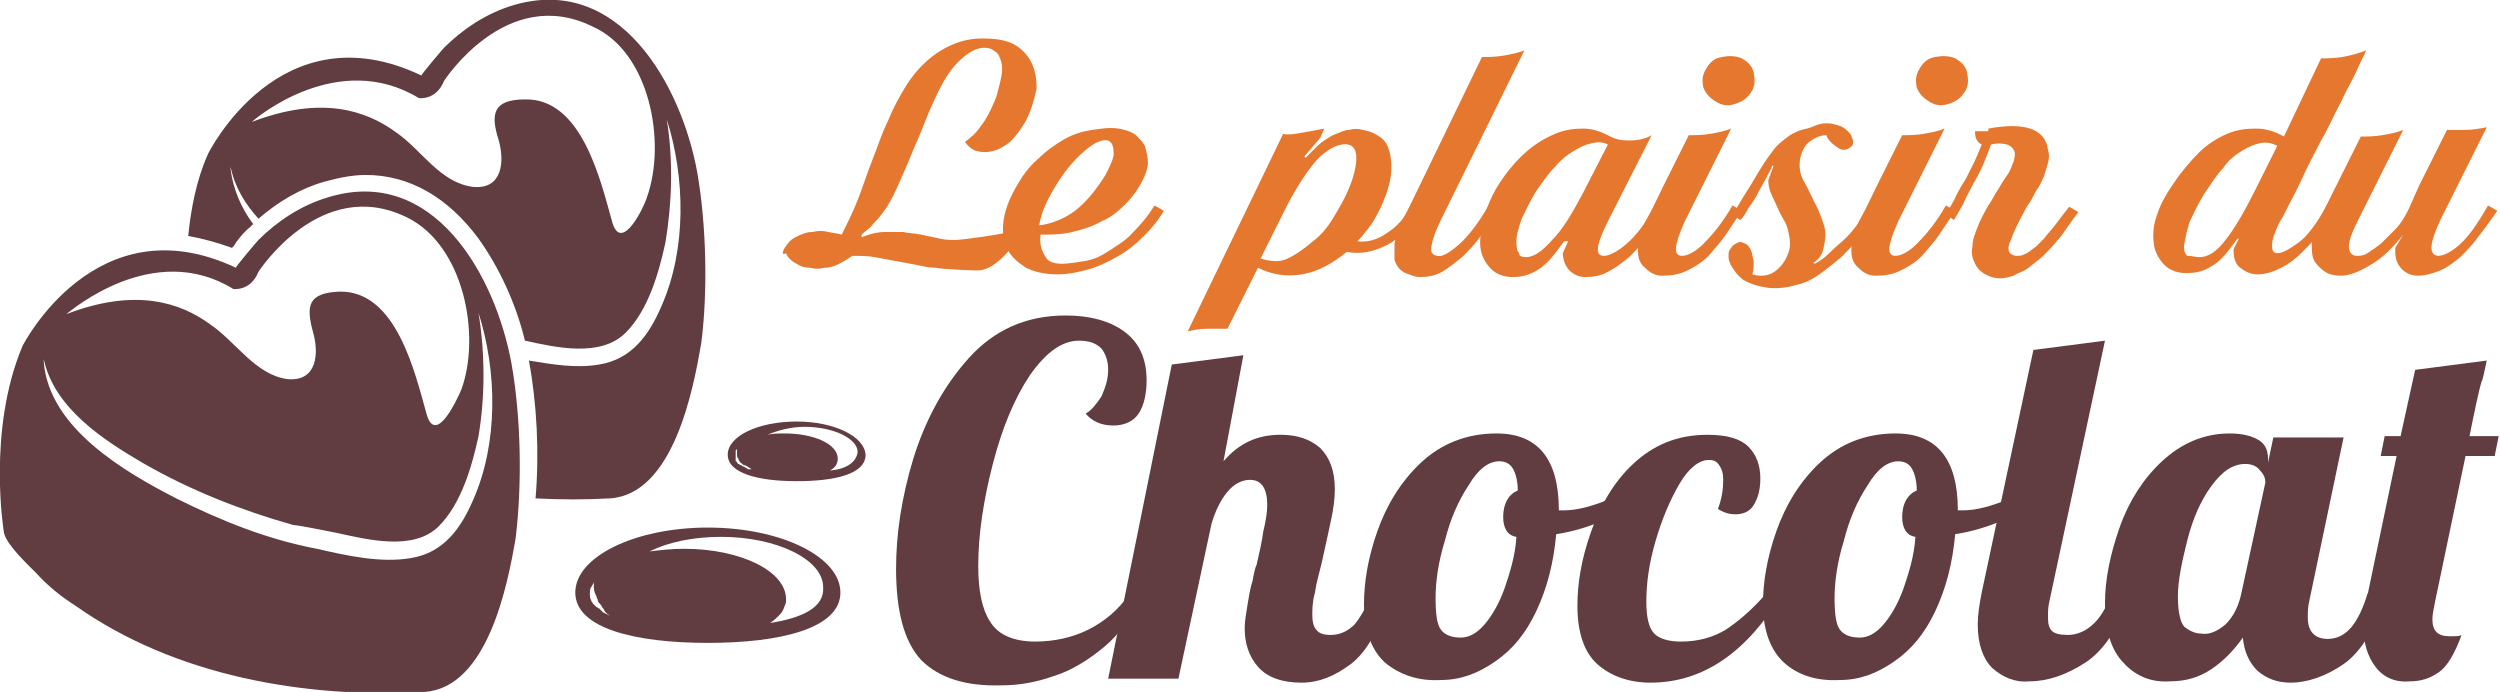
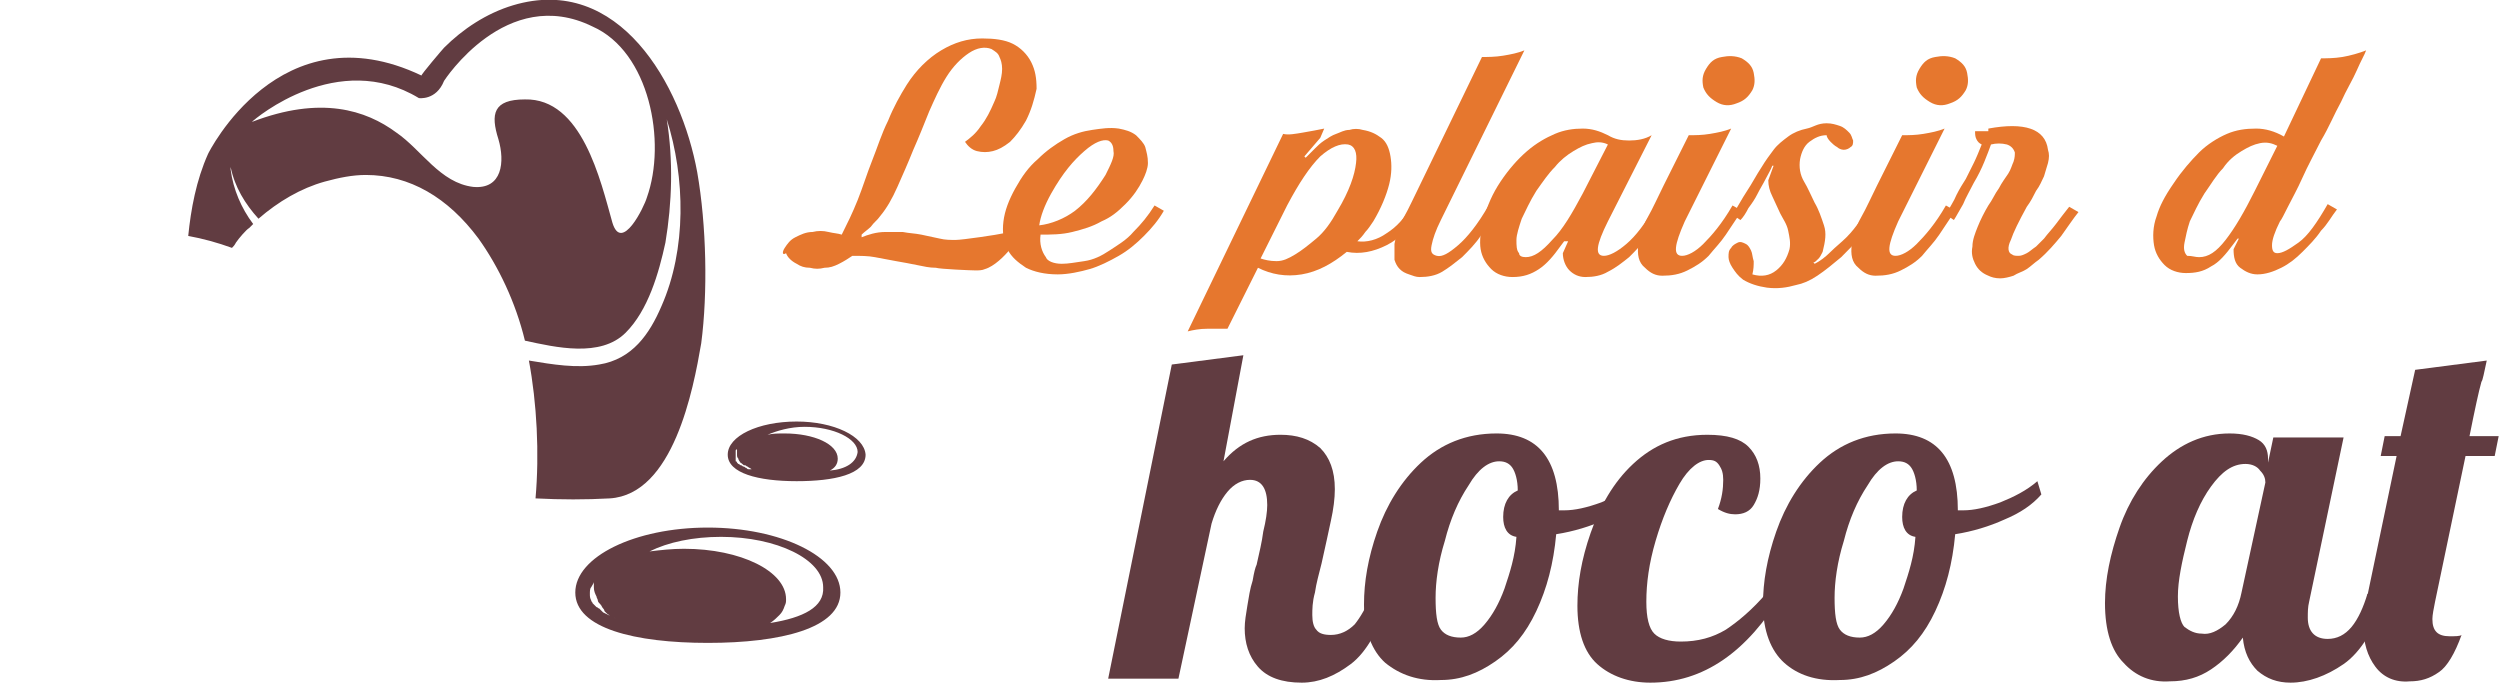
<svg xmlns="http://www.w3.org/2000/svg" version="1.1" id="Layer_1" x="0px" y="0px" width="188.6px" height="52.2px" viewBox="0 0 188.6 52.2" style="enable-background:new 0 0 188.6 52.2;" xml:space="preserve">
  <style type="text/css">
	.st0{fill:#E6772E;}
	.st1{fill:#613C41;}
</style>
  <g>
    <path class="st0" d="M77.4,9.1c-0.4,0.7-0.8,1.2-1.2,1.6c-0.5,0.4-0.9,0.6-1.3,0.7c-0.4,0.1-0.8,0.1-1.2,0   c-0.4-0.1-0.7-0.4-0.9-0.7c0.4-0.3,0.8-0.6,1.2-1.2c0.4-0.5,0.7-1.1,1-1.8c0.2-0.4,0.3-0.9,0.4-1.3s0.2-0.8,0.2-1.2   c0-0.4-0.1-0.7-0.2-0.9c-0.1-0.3-0.3-0.4-0.6-0.6c-0.5-0.2-1.1-0.1-1.7,0.3s-1.2,1-1.7,1.8s-0.9,1.7-1.3,2.6c-0.4,1-0.8,2-1.2,2.9   c-0.4,1-0.8,1.9-1.2,2.8c-0.4,0.9-0.8,1.6-1.3,2.2c-0.2,0.3-0.5,0.5-0.7,0.8c-0.2,0.2-0.5,0.4-0.7,0.6c0,0.1,0,0.1,0,0.2   c0.5-0.2,1.1-0.4,1.8-0.4c0.4,0,0.8,0,1.3,0c0.5,0.1,0.9,0.1,1.4,0.2s0.9,0.2,1.4,0.3c0.4,0.1,0.8,0.1,1.2,0.1   c0.5,0,3.2-0.4,3.6-0.5s0.8-0.3,1.2-0.6c0,0.7-0.3,1.3-0.7,1.8c-0.4,0.5-1.2,1.3-1.9,1.5c-0.2,0.1-0.5,0.1-0.7,0.1   c-0.3,0-2.7-0.1-3-0.2c-0.5,0-0.9-0.1-1.4-0.2s-1-0.2-1.6-0.3c-0.5-0.1-1.1-0.2-1.6-0.3s-1.1-0.1-1.7-0.1c-0.3,0.2-0.6,0.4-1,0.6   s-0.7,0.3-1.1,0.3c-0.4,0.1-0.7,0.1-1.1,0c-0.4,0-0.7-0.1-1-0.3c-0.4-0.2-0.7-0.5-0.8-0.8C59,19.3,59,19,59.2,18.7s0.4-0.6,0.8-0.8   c0.4-0.2,0.8-0.4,1.3-0.4c0.4-0.1,0.8-0.1,1.2,0s0.7,0.1,1,0.2c0.4-0.8,0.8-1.6,1.2-2.6c0.4-1,0.7-2,1.1-3s0.7-2,1.2-3   c0.4-1,0.9-1.9,1.4-2.7c0.7-1.1,1.6-2,2.6-2.6s2-0.9,3.1-0.9c0.9,0,1.7,0.1,2.3,0.4c0.6,0.3,1.1,0.8,1.4,1.4s0.4,1.2,0.4,2   C78,7.6,77.8,8.3,77.4,9.1z" />
    <path class="st0" d="M80.1,19.9c0.5,0,1-0.1,1.7-0.2s1.3-0.4,1.9-0.8s1.3-0.8,1.8-1.4c0.6-0.6,1.1-1.2,1.6-2l0.7,0.4   c-0.4,0.7-0.9,1.3-1.5,1.9s-1.2,1.1-1.9,1.5c-0.7,0.4-1.5,0.8-2.2,1s-1.6,0.4-2.4,0.4c-1,0-1.8-0.2-2.4-0.5   c-0.6-0.4-1.1-0.8-1.4-1.4s-0.4-1.3-0.3-2.1c0.1-0.8,0.4-1.6,0.9-2.5s1-1.6,1.7-2.2c0.6-0.6,1.3-1.1,2-1.5s1.4-0.6,2.1-0.7   s1.3-0.2,2-0.1c0.5,0.1,0.9,0.2,1.3,0.5c0.3,0.3,0.6,0.6,0.7,0.9c0.1,0.4,0.2,0.7,0.2,1.2c0,0.4-0.2,0.9-0.4,1.3   c-0.3,0.6-0.7,1.2-1.3,1.8s-1.1,1-1.8,1.3c-0.7,0.4-1.4,0.6-2.2,0.8c-0.8,0.2-1.6,0.2-2.4,0.2c-0.1,0.7,0.1,1.3,0.4,1.7   C79,19.7,79.5,19.9,80.1,19.9z M79.3,14.6c-0.5,0.9-0.8,1.7-0.9,2.4c0.9-0.1,1.9-0.5,2.7-1.1c0.9-0.7,1.6-1.6,2.3-2.7   c0.4-0.8,0.7-1.4,0.6-1.8c0-0.5-0.2-0.7-0.4-0.8c-0.4-0.1-1,0.1-1.8,0.8S80.2,13,79.3,14.6z" />
    <path class="st0" d="M96.8,10.1c0.4,0.1,0.9,0,1.5-0.1s1.1-0.2,1.6-0.3l-0.3,0.7l-1.2,1.4l0.1,0.1l0.7-0.7c0.2-0.2,0.4-0.4,0.7-0.6   c0.3-0.2,0.6-0.4,0.9-0.5s0.6-0.3,1-0.3c0.3-0.1,0.7-0.1,1,0c0.6,0.1,1,0.3,1.4,0.6s0.6,0.8,0.7,1.4c0.1,0.6,0.1,1.3-0.1,2.1   s-0.6,1.8-1.2,2.8c-0.2,0.3-0.4,0.6-0.6,0.8c-0.2,0.3-0.4,0.5-0.6,0.7c0.7,0.1,1.5-0.1,2.2-0.6c0.8-0.5,1.4-1.2,1.9-2.1l0.7,0.4   c-0.7,1.2-1.6,2.1-2.6,2.6s-2,0.7-3,0.5c-1.1,0.9-2.2,1.5-3.4,1.7c-1.2,0.2-2.3,0-3.3-0.5l-2.3,4.6c-0.4,0-0.9,0-1.5,0   S90,24.9,89.6,25L96.8,10.1z M101.7,10.9c-0.6-0.1-1.3,0.2-2.1,0.9c-0.8,0.8-1.6,2-2.5,3.7l-2,4c0.3,0.1,0.7,0.2,1.2,0.2   s0.9-0.2,1.4-0.5s1-0.7,1.6-1.2s1.1-1.2,1.6-2.1c0.9-1.5,1.3-2.7,1.4-3.6C102.4,11.5,102.2,11,101.7,10.9z" />
    <path class="st0" d="M105.2,18.4c0.1-0.6,0.3-1.3,0.7-2c0.4-0.7,0.8-1.6,1.2-2.4l4.7-9.7c0.4,0,1,0,1.6-0.1s1.1-0.2,1.6-0.4   l-6.3,12.8c-0.4,0.8-0.6,1.4-0.7,1.9s0,0.7,0.4,0.8c0.4,0.1,0.9-0.2,1.6-0.8c0.7-0.6,1.5-1.6,2.3-3l0.7,0.4   c-0.4,0.7-0.9,1.3-1.3,1.9s-0.9,1.1-1.4,1.6c-0.5,0.4-1,0.8-1.5,1.1s-1.1,0.4-1.7,0.4c-0.3,0-0.5-0.1-0.8-0.2s-0.5-0.2-0.7-0.4   c-0.2-0.2-0.3-0.4-0.4-0.7C105.2,19.2,105.2,18.8,105.2,18.4z" />
    <path class="st0" d="M113.2,13.7c0.6-0.9,1.3-1.7,2-2.3s1.4-1,2.1-1.3s1.4-0.4,2.1-0.4s1.3,0.2,1.9,0.5c0.5,0.3,1,0.4,1.6,0.4   s1.2-0.1,1.7-0.4l-3.3,6.5c-0.9,1.8-1,2.6-0.3,2.6c0.4,0,1-0.3,1.7-0.9s1.4-1.5,2.2-2.9l0.7,0.4c-0.4,0.6-0.9,1.3-1.3,1.9   s-0.9,1.1-1.4,1.6c-0.5,0.4-1,0.8-1.6,1.1c-0.5,0.3-1.1,0.4-1.7,0.4c-0.5,0-0.9-0.2-1.2-0.5c-0.3-0.3-0.5-0.8-0.5-1.3l0.4-0.9H118   l-0.3,0.4c-0.5,0.7-1,1.3-1.6,1.7c-0.6,0.4-1.2,0.6-2,0.6c-0.6,0-1.2-0.2-1.6-0.6s-0.7-0.9-0.8-1.5c-0.1-0.6,0-1.4,0.2-2.2   C112.2,15.5,112.6,14.6,113.2,13.7z M115.1,19.4c0.6,0,1.2-0.4,2-1.3c0.8-0.8,1.5-2,2.3-3.5l1.9-3.7c-0.4-0.2-0.8-0.2-1.2-0.1   c-0.5,0.1-0.9,0.3-1.4,0.6s-1,0.7-1.4,1.2c-0.5,0.5-0.9,1.1-1.4,1.8c-0.5,0.8-0.8,1.5-1.1,2.1c-0.2,0.6-0.4,1.2-0.4,1.6   s0,0.8,0.2,1C114.6,19.3,114.8,19.4,115.1,19.4z" />
    <path class="st0" d="M123.6,18.4c0.1-0.6,0.3-1.3,0.7-2c0.4-0.7,0.8-1.6,1.2-2.4l1.9-3.8c0.5,0,1,0,1.6-0.1s1.1-0.2,1.6-0.4l-3.5,7   c-0.8,1.8-0.9,2.6-0.2,2.6c0.4,0,1-0.3,1.6-0.9s1.4-1.5,2.2-2.9l0.7,0.4c-0.4,0.6-0.8,1.2-1.2,1.8c-0.4,0.6-0.9,1.1-1.3,1.6   c-0.5,0.5-1,0.8-1.6,1.1s-1.2,0.4-1.9,0.4c-0.5,0-0.9-0.2-1.3-0.6C123.6,19.8,123.5,19.2,123.6,18.4z M132.2,6.8   c-0.3,0.5-0.6,0.8-1.2,1c-0.5,0.2-1,0.2-1.5-0.1c-0.5-0.3-0.8-0.6-1-1.1c-0.1-0.5-0.1-0.9,0.2-1.4s0.6-0.8,1.2-0.9   c0.5-0.1,1-0.1,1.5,0.1c0.5,0.3,0.8,0.6,0.9,1.1S132.4,6.4,132.2,6.8z" />
    <path class="st0" d="M137.8,9.3c0.4,0,0.7,0.1,1,0.2c0.3,0.1,0.5,0.3,0.7,0.5s0.2,0.4,0.3,0.6c0,0.2,0,0.4-0.2,0.5   c-0.1,0.1-0.3,0.2-0.5,0.2s-0.4-0.1-0.5-0.2c-0.2-0.1-0.4-0.3-0.5-0.4c-0.2-0.2-0.3-0.4-0.3-0.5c-0.5,0-0.9,0.2-1.3,0.5   c-0.4,0.3-0.6,0.8-0.7,1.3c-0.1,0.6,0,1.2,0.3,1.7s0.5,1,0.8,1.6c0.3,0.5,0.5,1.1,0.7,1.7s0.1,1.2-0.1,2c-0.1,0.2-0.2,0.4-0.3,0.5   c-0.2,0.2-0.3,0.3-0.4,0.3l0.1,0.1c0.4-0.2,0.8-0.5,1.2-0.9s0.8-0.7,1.2-1.1s0.7-0.8,1-1.2c0.3-0.4,0.6-0.8,0.7-1.1l0.7,0.4   c-0.3,0.5-0.7,1.1-1.2,1.7s-1,1.1-1.6,1.7c-0.6,0.5-1.2,1-1.8,1.4s-1.1,0.6-1.6,0.7c-0.7,0.2-1.4,0.3-2.2,0.2   c-0.7-0.1-1.3-0.3-1.8-0.6c-0.4-0.3-0.6-0.6-0.8-0.9s-0.3-0.6-0.3-0.8c0-0.3,0-0.5,0.2-0.7c0.1-0.2,0.3-0.3,0.5-0.4s0.4,0,0.6,0.1   s0.3,0.3,0.4,0.5c0.1,0.2,0.1,0.5,0.2,0.8c0,0.3,0,0.6-0.1,1c0.7,0.2,1.3,0.1,1.8-0.3s0.8-0.9,1-1.6c0.1-0.5,0-0.9-0.1-1.4   s-0.4-0.9-0.6-1.3c-0.2-0.4-0.4-0.9-0.6-1.3c-0.2-0.4-0.3-0.8-0.3-1.2l0.4-1.1h-0.1c-0.1,0.3-0.3,0.6-0.5,1s-0.4,0.7-0.6,1.1   c-0.2,0.4-0.4,0.7-0.7,1.1c-0.2,0.4-0.4,0.7-0.6,0.9l-0.6-0.4c0.4-0.6,0.7-1.2,1.1-1.8c0.4-0.6,0.7-1.2,1.1-1.8   c0.3-0.5,0.6-0.9,0.9-1.3c0.3-0.4,0.7-0.7,1.1-1c0.4-0.3,0.9-0.5,1.4-0.6S137.1,9.3,137.8,9.3z" />
    <path class="st0" d="M139.7,18.4c0.1-0.6,0.3-1.3,0.7-2c0.4-0.7,0.8-1.6,1.2-2.4l1.9-3.8c0.5,0,1,0,1.6-0.1s1.1-0.2,1.6-0.4l-3.5,7   c-0.8,1.8-0.9,2.6-0.2,2.6c0.4,0,1-0.3,1.6-0.9s1.4-1.5,2.2-2.9l0.7,0.4c-0.4,0.6-0.8,1.2-1.2,1.8c-0.4,0.6-0.9,1.1-1.3,1.6   c-0.5,0.5-1,0.8-1.6,1.1s-1.2,0.4-1.9,0.4c-0.5,0-0.9-0.2-1.3-0.6C139.7,19.8,139.6,19.2,139.7,18.4z M148.3,6.8   c-0.3,0.5-0.6,0.8-1.2,1c-0.5,0.2-1,0.2-1.5-0.1c-0.5-0.3-0.8-0.6-1-1.1c-0.1-0.5-0.1-0.9,0.2-1.4s0.6-0.8,1.2-0.9   c0.5-0.1,1-0.1,1.5,0.1c0.5,0.3,0.8,0.6,0.9,1.1S148.5,6.4,148.3,6.8z" />
    <path class="st0" d="M150,9.7c2.7-0.5,4.3,0,4.5,1.6c0.1,0.3,0.1,0.6,0,1c-0.1,0.3-0.2,0.7-0.3,1c-0.2,0.4-0.3,0.7-0.6,1.1   c-0.2,0.4-0.4,0.8-0.7,1.2c-0.6,1.1-1,1.9-1.2,2.5c-0.3,0.6-0.2,1,0.1,1.1c0.1,0.1,0.3,0.1,0.5,0.1s0.4-0.1,0.6-0.2   c0.2-0.1,0.4-0.3,0.7-0.5c0.2-0.2,0.4-0.4,0.6-0.6c0.3-0.4,0.6-0.7,0.9-1.1c0.3-0.4,0.6-0.8,1-1.3l0.7,0.4   c-0.4,0.5-0.8,1.1-1.3,1.8c-0.5,0.6-1,1.2-1.7,1.8c-0.3,0.2-0.6,0.5-0.9,0.7c-0.3,0.2-0.7,0.3-1,0.5c-0.3,0.1-0.7,0.2-1,0.2   c-0.4,0-0.7-0.1-0.9-0.2c-0.5-0.2-0.8-0.5-1-0.9s-0.3-0.8-0.2-1.3c0-0.5,0.2-1,0.4-1.5s0.5-1.1,0.8-1.6c0.3-0.4,0.5-0.9,0.8-1.3   c0.2-0.4,0.5-0.8,0.7-1.1s0.3-0.7,0.4-0.9c0.1-0.3,0.1-0.5,0.1-0.7c-0.1-0.3-0.3-0.5-0.6-0.6c-0.4-0.1-0.8-0.1-1.2,0   c-0.1,0.3-0.3,0.8-0.5,1.3s-0.5,1.1-0.8,1.6c-0.3,0.6-0.6,1.1-0.8,1.6c-0.3,0.5-0.5,0.9-0.7,1.2l-0.6-0.4c0.3-0.6,0.6-1,0.8-1.5   c0.2-0.4,0.5-0.9,0.7-1.2c0.2-0.4,0.4-0.8,0.6-1.2c0.2-0.4,0.4-0.9,0.6-1.4c-0.2-0.1-0.3-0.2-0.4-0.4c-0.1-0.2-0.1-0.4-0.1-0.6h1   V9.7z" />
    <path class="st0" d="M164,13.8c0.6-0.9,1.3-1.7,1.9-2.3s1.4-1.1,2.1-1.4c0.7-0.3,1.4-0.4,2.2-0.4c0.7,0,1.4,0.2,2.1,0.6l2.8-5.9   c0.4,0,1,0,1.6-0.1s1.3-0.3,1.8-0.5c-0.1,0.3-0.4,0.8-0.7,1.5s-0.8,1.5-1.2,2.4c-0.5,0.9-0.9,1.9-1.5,2.9c-0.5,1-1,1.9-1.4,2.8   c-0.4,0.9-0.8,1.6-1.1,2.2s-0.5,1-0.6,1.1c-0.4,0.8-0.6,1.4-0.6,1.8s0.1,0.6,0.4,0.6c0.4,0,0.9-0.3,1.6-0.8s1.4-1.5,2.2-2.9   l0.7,0.4c-0.4,0.5-0.7,1.1-1.2,1.6c-0.4,0.6-0.9,1.1-1.4,1.6s-1,0.9-1.6,1.2c-0.6,0.3-1.2,0.5-1.8,0.5c-0.5,0-0.9-0.2-1.3-0.5   c-0.4-0.3-0.5-0.8-0.5-1.4l0.4-0.8h-0.1l-0.3,0.4c-0.6,0.8-1.1,1.4-1.7,1.7c-0.6,0.4-1.2,0.5-1.9,0.5c-0.6,0-1.2-0.2-1.6-0.6   c-0.4-0.4-0.7-0.9-0.8-1.5s-0.1-1.4,0.2-2.2C162.9,15.6,163.3,14.8,164,13.8z M165.9,19.4c0.7,0,1.3-0.4,2-1.3s1.4-2.1,2.2-3.7   l1.7-3.4c-0.4-0.2-0.8-0.3-1.3-0.2s-0.9,0.3-1.4,0.6s-1,0.7-1.4,1.3c-0.5,0.5-0.9,1.2-1.4,1.9c-0.5,0.8-0.8,1.5-1.1,2.1   c-0.2,0.6-0.3,1.1-0.4,1.6s0,0.8,0.2,1C165.4,19.3,165.6,19.4,165.9,19.4z" />
-     <path class="st0" d="M181.3,17.7c-0.8,1-1.6,1.8-2.5,2.3c-0.8,0.5-1.6,0.8-2.2,0.8c-0.5,0-0.9-0.1-1.2-0.3   c-0.3-0.2-0.6-0.5-0.8-0.8c-0.2-0.4-0.2-0.8-0.2-1.3s0.2-1.1,0.5-1.7l3.2-6.4c0.5,0,1,0,1.6-0.1s1.1-0.2,1.6-0.4l-3.5,7   c-0.4,0.8-0.6,1.4-0.6,1.8s0.2,0.7,0.6,0.7c0.2,0,0.5,0,0.8-0.2s0.6-0.4,1-0.7c0.3-0.3,0.7-0.7,1.1-1.1s0.7-0.9,1-1.5l0.8-1.8   l2.1-4.2c0.4,0,0.9,0,1.4,0s1.1-0.1,1.6-0.2l-3.5,7c-0.8,1.7-0.9,2.6-0.2,2.7c0.4,0,0.9-0.2,1.6-0.8c0.7-0.6,1.4-1.6,2.2-3l0.7,0.4   c-0.5,0.7-0.9,1.3-1.4,1.9c-0.4,0.6-0.9,1.1-1.4,1.6c-0.5,0.4-1,0.8-1.5,1s-1.1,0.4-1.7,0.4c-0.5,0-0.9-0.2-1.2-0.5   s-0.5-0.7-0.5-1.3v-0.3L181.3,17.7L181.3,17.7z" />
  </g>
  <g>
-     <path class="st1" d="M69.5,49.8c-1.3-1.4-1.9-3.7-1.9-6.9c0-2.6,0.4-5.3,1.3-8.3c0.9-2.9,2.3-5.5,4.2-7.6c1.9-2.1,4.3-3.2,7.3-3.2   c1.8,0,3.3,0.4,4.4,1.2c1.1,0.8,1.7,2,1.7,3.7c0,1-0.2,1.9-0.6,2.5s-1.1,0.9-1.9,0.9c-0.9,0-1.6-0.3-2.1-0.9   c0.4-0.2,0.8-0.7,1.2-1.3c0.3-0.7,0.5-1.3,0.5-2s-0.2-1.2-0.5-1.6c-0.4-0.4-0.9-0.6-1.7-0.6c-1.3,0-2.5,0.9-3.7,2.6   c-1.2,1.8-2.1,4-2.8,6.7c-0.7,2.7-1.1,5.3-1.1,7.7c0,1.9,0.3,3.3,0.9,4.2c0.6,1,1.8,1.5,3.4,1.5c1.4,0,2.8-0.3,4-0.9   c1.2-0.6,2.3-1.5,3.1-2.7L86,45c-0.6,1.5-1.5,2.8-2.7,3.8s-2.5,1.8-3.8,2.2c-1.4,0.5-2.7,0.7-3.9,0.7   C72.8,51.8,70.8,51.1,69.5,49.8z" />
    <path class="st1" d="M94.9,50.3c-0.7-0.8-1-1.8-1-2.9c0-0.5,0.1-1.1,0.2-1.7c0.1-0.6,0.2-1.3,0.4-1.9c0.1-0.6,0.2-1,0.3-1.2   c0.2-0.9,0.4-1.7,0.5-2.5c0.2-0.8,0.3-1.5,0.3-2c0-1.2-0.4-1.9-1.3-1.9c-0.6,0-1.2,0.3-1.7,0.9c-0.5,0.6-0.9,1.4-1.2,2.4l-2.5,11.7   h-5.3l4.8-23.7l5.4-0.7l-1.5,8c1.2-1.4,2.6-2,4.3-2c1.2,0,2.2,0.3,3,1c0.7,0.7,1.1,1.7,1.1,3.1c0,0.7-0.1,1.5-0.3,2.4   c-0.2,0.9-0.4,1.9-0.7,3.2c-0.2,0.8-0.4,1.5-0.5,2.2C99,45.4,99,46,99,46.4c0,0.5,0.1,0.9,0.3,1.1c0.2,0.3,0.6,0.4,1.1,0.4   c0.7,0,1.3-0.3,1.8-0.8c0.4-0.5,0.9-1.3,1.3-2.4h1.5c-0.9,2.7-1.9,4.5-3.1,5.4s-2.4,1.4-3.7,1.4C96.7,51.5,95.6,51.1,94.9,50.3z" />
    <path class="st1" d="M104.5,50c-1-0.9-1.6-2.4-1.6-4.4c0-1.7,0.3-3.5,1-5.5s1.8-3.8,3.3-5.2s3.4-2.2,5.7-2.2c3.1,0,4.7,1.9,4.7,5.8   l0,0c0.1,0,0.2,0,0.4,0c0.8,0,1.7-0.2,2.8-0.6c1-0.4,2-0.9,2.8-1.6l0.3,1c-0.7,0.8-1.6,1.4-2.8,1.9c-1.1,0.5-2.4,0.9-3.7,1.1   c-0.2,2.2-0.7,4.1-1.5,5.8s-1.8,2.9-3.1,3.8c-1.3,0.9-2.6,1.4-4.1,1.4C107,51.4,105.6,50.9,104.5,50z M112,47.1   c0.6-0.7,1.1-1.6,1.5-2.7c0.4-1.2,0.8-2.4,0.9-3.9c-0.7-0.1-1-0.7-1-1.5c0-1,0.4-1.7,1.1-2c0-0.8-0.2-1.4-0.4-1.7   c-0.2-0.3-0.5-0.5-1-0.5c-0.8,0-1.6,0.6-2.3,1.8c-0.8,1.2-1.4,2.6-1.8,4.2c-0.5,1.6-0.7,3.1-0.7,4.3s0.1,2,0.4,2.4s0.8,0.6,1.5,0.6   C110.8,48.1,111.4,47.8,112,47.1z" />
    <path class="st1" d="M120.5,50.1c-1-0.9-1.5-2.4-1.5-4.4c0-1.7,0.3-3.5,1-5.5s1.7-3.8,3.2-5.2s3.3-2.2,5.6-2.2   c1.5,0,2.5,0.3,3.1,0.9c0.6,0.6,0.9,1.4,0.9,2.4c0,0.9-0.2,1.5-0.5,2s-0.8,0.7-1.4,0.7c-0.4,0-0.8-0.1-1.3-0.4   c0.3-0.8,0.4-1.5,0.4-2.2c0-0.5-0.1-0.8-0.3-1.1s-0.4-0.4-0.8-0.4c-0.7,0-1.5,0.6-2.2,1.8s-1.3,2.6-1.8,4.3s-0.7,3.2-0.7,4.6   c0,1.2,0.2,2,0.6,2.4s1.1,0.6,2,0.6c1.3,0,2.4-0.3,3.4-0.9c0.9-0.6,2-1.5,3.1-2.8h1.2c-2.7,4.5-6,6.8-10,6.8   C122.9,51.5,121.5,51,120.5,50.1z" />
    <path class="st1" d="M134.6,50c-1-0.9-1.6-2.4-1.6-4.4c0-1.7,0.3-3.5,1-5.5s1.8-3.8,3.3-5.2s3.4-2.2,5.7-2.2c3.1,0,4.7,1.9,4.7,5.8   l0,0c0.1,0,0.2,0,0.4,0c0.8,0,1.7-0.2,2.8-0.6c1-0.4,2-0.9,2.8-1.6l0.3,1c-0.7,0.8-1.6,1.4-2.8,1.9c-1.1,0.5-2.4,0.9-3.7,1.1   c-0.2,2.2-0.7,4.1-1.5,5.8s-1.8,2.9-3.1,3.8c-1.3,0.9-2.6,1.4-4.1,1.4C137,51.4,135.6,50.9,134.6,50z M142.1,47.1   c0.6-0.7,1.1-1.6,1.5-2.7c0.4-1.2,0.8-2.4,0.9-3.9c-0.7-0.1-1-0.7-1-1.5c0-1,0.4-1.7,1.1-2c0-0.8-0.2-1.4-0.4-1.7s-0.5-0.5-1-0.5   c-0.8,0-1.6,0.6-2.3,1.8c-0.8,1.2-1.4,2.6-1.8,4.2c-0.5,1.6-0.7,3.1-0.7,4.3s0.1,2,0.4,2.4c0.3,0.4,0.8,0.6,1.5,0.6   C140.9,48.1,141.5,47.8,142.1,47.1z" />
-     <path class="st1" d="M150.3,50.4c-0.7-0.7-1.1-1.8-1.1-3.3c0-0.6,0.1-1.4,0.3-2.4l3.9-18.3l5.4-0.7l-4.2,19.7   c-0.1,0.4-0.1,0.8-0.1,1.2c0,0.5,0.1,0.8,0.3,1s0.6,0.3,1.2,0.3c0.7,0,1.4-0.3,2-0.9c0.6-0.6,1-1.4,1.3-2.3h1.5   c-0.9,2.6-2.1,4.4-3.5,5.3c-1.4,0.9-2.8,1.4-4.2,1.4C152,51.5,151.1,51.1,150.3,50.4z" />
    <path class="st1" d="M160.2,50c-0.9-0.9-1.4-2.4-1.4-4.5c0-1.8,0.4-3.7,1.1-5.7c0.7-2,1.8-3.7,3.2-5s3.1-2.1,5.1-2.1   c1,0,1.7,0.2,2.2,0.5s0.7,0.8,0.7,1.4v0.3l0.4-1.9h5.3l-2.6,12.4c-0.1,0.4-0.1,0.8-0.1,1.2c0,1,0.5,1.6,1.5,1.6   c0.7,0,1.3-0.3,1.8-0.9c0.5-0.6,0.9-1.5,1.2-2.5h1.5c-0.9,2.6-2,4.4-3.3,5.3c-1.3,0.9-2.7,1.4-4,1.4c-1,0-1.8-0.3-2.5-0.9   c-0.6-0.6-1-1.4-1.1-2.5c-0.7,1-1.5,1.8-2.4,2.4c-0.9,0.6-1.9,0.9-3.1,0.9C162.3,51.5,161.1,51,160.2,50z M167.9,47.1   c0.6-0.6,1-1.4,1.2-2.4l1.8-8.3c0-0.3-0.1-0.6-0.4-0.9c-0.2-0.3-0.6-0.5-1.1-0.5c-1,0-1.8,0.6-2.6,1.7c-0.8,1.1-1.4,2.5-1.8,4.1   c-0.4,1.6-0.7,3-0.7,4.2s0.2,2,0.5,2.3c0.4,0.3,0.8,0.5,1.3,0.5C166.7,47.9,167.3,47.6,167.9,47.1z" />
    <path class="st1" d="M179.2,50.3c-0.6-0.8-0.9-1.8-0.9-3c0-0.6,0.1-1.3,0.2-1.9l2.3-11h-1.2l0.3-1.5h1.2l1.1-5l5.4-0.7   c-0.2,0.9-0.3,1.5-0.4,1.6c-0.2,0.7-0.5,2.1-0.9,4.1h2.2l-0.3,1.5H186l-2.3,11c-0.1,0.5-0.2,1-0.2,1.3c0,0.9,0.4,1.3,1.3,1.3   c0.4,0,0.8,0,0.9-0.1c-0.5,1.4-1.1,2.4-1.7,2.8c-0.7,0.5-1.4,0.7-2.2,0.7C180.7,51.5,179.8,51.1,179.2,50.3z" />
  </g>
  <g>
    <path class="st1" d="M52.6,13C51.4,6.4,46.7-2,38.7,0.4c-2,0.6-3.8,1.8-5.2,3.2c-0.1,0.1-1.8,2.1-1.7,2.1   c-10.7-5.1-16.1,5.9-16.1,5.9c-0.9,2-1.3,4.2-1.5,6.2c1.1,0.2,2.2,0.5,3.3,0.9c0.1-0.1,0.2-0.2,0.3-0.4c0.2-0.3,0.8-1,1-1.1   c0.1-0.1,0.2-0.2,0.3-0.3c-0.9-1.2-1.5-2.6-1.7-4.1c0-0.1,0-0.1,0-0.2c0.3,1.5,1.1,2.8,2.1,3.9c1.5-1.3,3.2-2.3,5-2.8   c1.1-0.3,2.1-0.5,3.1-0.5c3.3,0,6.2,1.7,8.5,4.8c1.5,2.1,2.8,4.8,3.5,7.7c2.3,0.5,5.7,1.3,7.6-0.6c1.7-1.7,2.5-4.5,3-6.8   c0.5-3,0.6-6.2,0.1-9.3c1.4,4.4,1.5,9.8-0.4,14.1c-0.9,2.1-2.2,4-4.7,4.4c-1.7,0.3-3.5,0-5.3-0.3c0.6,3.2,0.8,7,0.5,10.4   c1.9,0.1,3.8,0.1,5.6,0c4.8-0.3,6.3-8.2,6.9-11.7C53.4,22.1,53.3,17,52.6,13z M48.8,14.9c-0.2,0.7-1.9,4.2-2.6,1.9   c-0.9-3.2-2.3-9.4-6.6-9.3c-2.4,0-2.6,1.1-2,3c0.5,1.7,0.3,3.8-1.9,3.6c-2.5-0.3-3.9-2.8-5.8-4.1C27.6,8.3,24.2,7.2,19,9.2   c0.3-0.3,6.5-5.5,12.6-1.8c0,0,1.3,0.2,1.9-1.3c0,0,4.7-7.3,11.2-4.1C49,3.9,50.3,10.7,48.8,14.9z" />
-     <path class="st1" d="M38.6,27.5c-1.2-6.7-5.9-15.1-13.9-12.6c-2,0.6-3.8,1.8-5.2,3.2c-0.1,0.1-1.8,2.1-1.7,2.1   c-10.6-5-16.1,5.9-16.1,5.9C-1,32.5,0.3,40.2,0.3,40.2c0.2,0.9,1.8,2.4,2.4,3c0.9,1,1.9,1.8,3,2.5c7.5,5.3,17.3,7,26.3,6.5   c4.8-0.3,6.3-8.1,6.9-11.6C39.4,36.5,39.3,31.5,38.6,27.5z M17.6,21.8c0,0,1.3,0.2,1.9-1.3c0,0,4.7-7.3,11.2-4.1   c4.3,2.1,5.6,8.9,4.1,13c-0.3,0.7-1.9,4.2-2.6,1.9c-0.9-3.2-2.3-9.4-6.6-9.3c-2.4,0.1-2.5,1.1-2,3c0.5,1.7,0.3,3.8-1.9,3.6   c-2.4-0.3-3.9-2.8-5.8-4.1c-2.3-1.7-5.7-2.8-10.9-0.8C5.4,23.4,11.6,18.1,17.6,21.8z M35.7,37.7c-0.9,2.1-2.2,4-4.7,4.4   c-2.3,0.4-4.9-0.2-7.1-0.7c-3.7-0.7-7.2-2.1-10.6-3.8c-3.9-2-9.6-5.3-10-10.3c0-0.1,0-0.1,0-0.2c0.8,3.7,4.5,6.1,7.6,7.9   c3.5,2,7.3,3.5,11.2,4.6c0.9,0.1,2.2,0.4,3.3,0.6c2.3,0.5,5.8,1.4,7.7-0.5c1.7-1.7,2.5-4.5,3-6.8c0.5-3,0.5-6.2,0-9.3   C37.5,28,37.6,33.4,35.7,37.7z" />
    <path class="st1" d="M53.4,39.8c-5.5,0-10,2.2-10,4.9s4.5,3.8,10,3.8s10-1.1,10-3.8S58.9,39.8,53.4,39.8z M47.2,46.9   c-0.1,0-0.3-0.1-0.4-0.1c-0.5-0.2-0.9-0.4-1.3-0.6c-0.1-0.1-0.2-0.2-0.3-0.3c-0.1,0-0.1-0.1-0.2-0.1c-0.1-0.1-0.2-0.2-0.3-0.3   c0-0.1-0.1-0.1-0.1-0.2c-0.1-0.2-0.1-0.3-0.1-0.5s0-0.4,0.1-0.5c0.1-0.2,0.2-0.3,0.2-0.4l0,0l0,0l0,0c0,0.2,0,0.3,0,0.4   c0,0.3,0.1,0.5,0.2,0.7c0,0.1,0.1,0.2,0.1,0.3l0,0l0,0c0,0.1,0.1,0.2,0.2,0.3c0.1,0.1,0.1,0.2,0.2,0.3c0,0,0.1,0.1,0.1,0.2   c0.1,0.1,0.2,0.2,0.2,0.2c0.2,0.1,0.3,0.3,0.5,0.3c0.1,0,0.2,0.1,0.2,0.1c0.1,0,0.2,0.1,0.2,0.1c0.1,0,0.2,0.1,0.3,0.1H47.2   C47.4,46.9,47.3,46.9,47.2,46.9z M58.1,47c0.3-0.2,0.5-0.4,0.7-0.6c0.2-0.2,0.3-0.4,0.4-0.7c0.1-0.2,0.1-0.3,0.1-0.5   c0-2.1-3.4-3.8-7.7-3.8c-0.9,0-1.8,0.1-2.6,0.2c1.4-0.7,3.3-1.1,5.4-1.1c4.2,0,7.7,1.7,7.7,3.8C62.2,45.8,60.6,46.6,58.1,47z" />
    <path class="st1" d="M60.1,31.8c-2.9,0-5.2,1.1-5.2,2.5s2.3,2,5.2,2c2.8,0,5.2-0.5,5.2-2C65.2,32.9,62.9,31.8,60.1,31.8z    M56.5,35.4c-0.1,0-0.1,0-0.2-0.1c-0.1,0-0.1-0.1-0.2-0.1c-0.1,0-0.1-0.1-0.2-0.1c-0.1,0-0.1-0.1-0.2-0.1l-0.1-0.1   c0,0,0-0.1-0.1-0.1c0-0.1,0-0.1,0-0.2c0-0.1,0-0.2,0-0.3s0-0.1,0-0.2V34c0-0.1,0.1-0.1,0.1-0.1c0,0.1,0,0.2,0,0.3v0.1l0,0   c0,0.1,0,0.2,0.1,0.3c0,0.1,0.1,0.2,0.1,0.2l0,0c0,0.1,0.1,0.1,0.2,0.2s0.1,0.1,0.2,0.1c0.1,0,0.1,0.1,0.2,0.1   c0.1,0.1,0.2,0.1,0.3,0.2C56.7,35.4,56.6,35.4,56.5,35.4L56.5,35.4z M62.6,35.5c0.4-0.2,0.6-0.5,0.6-0.9c0-1.1-1.8-1.9-4-1.9   c-0.5,0-0.9,0-1.3,0.1c0.7-0.3,1.7-0.6,2.8-0.6c2.2,0,4,0.9,4,1.9C64.6,34.9,63.8,35.4,62.6,35.5z" />
  </g>
</svg>